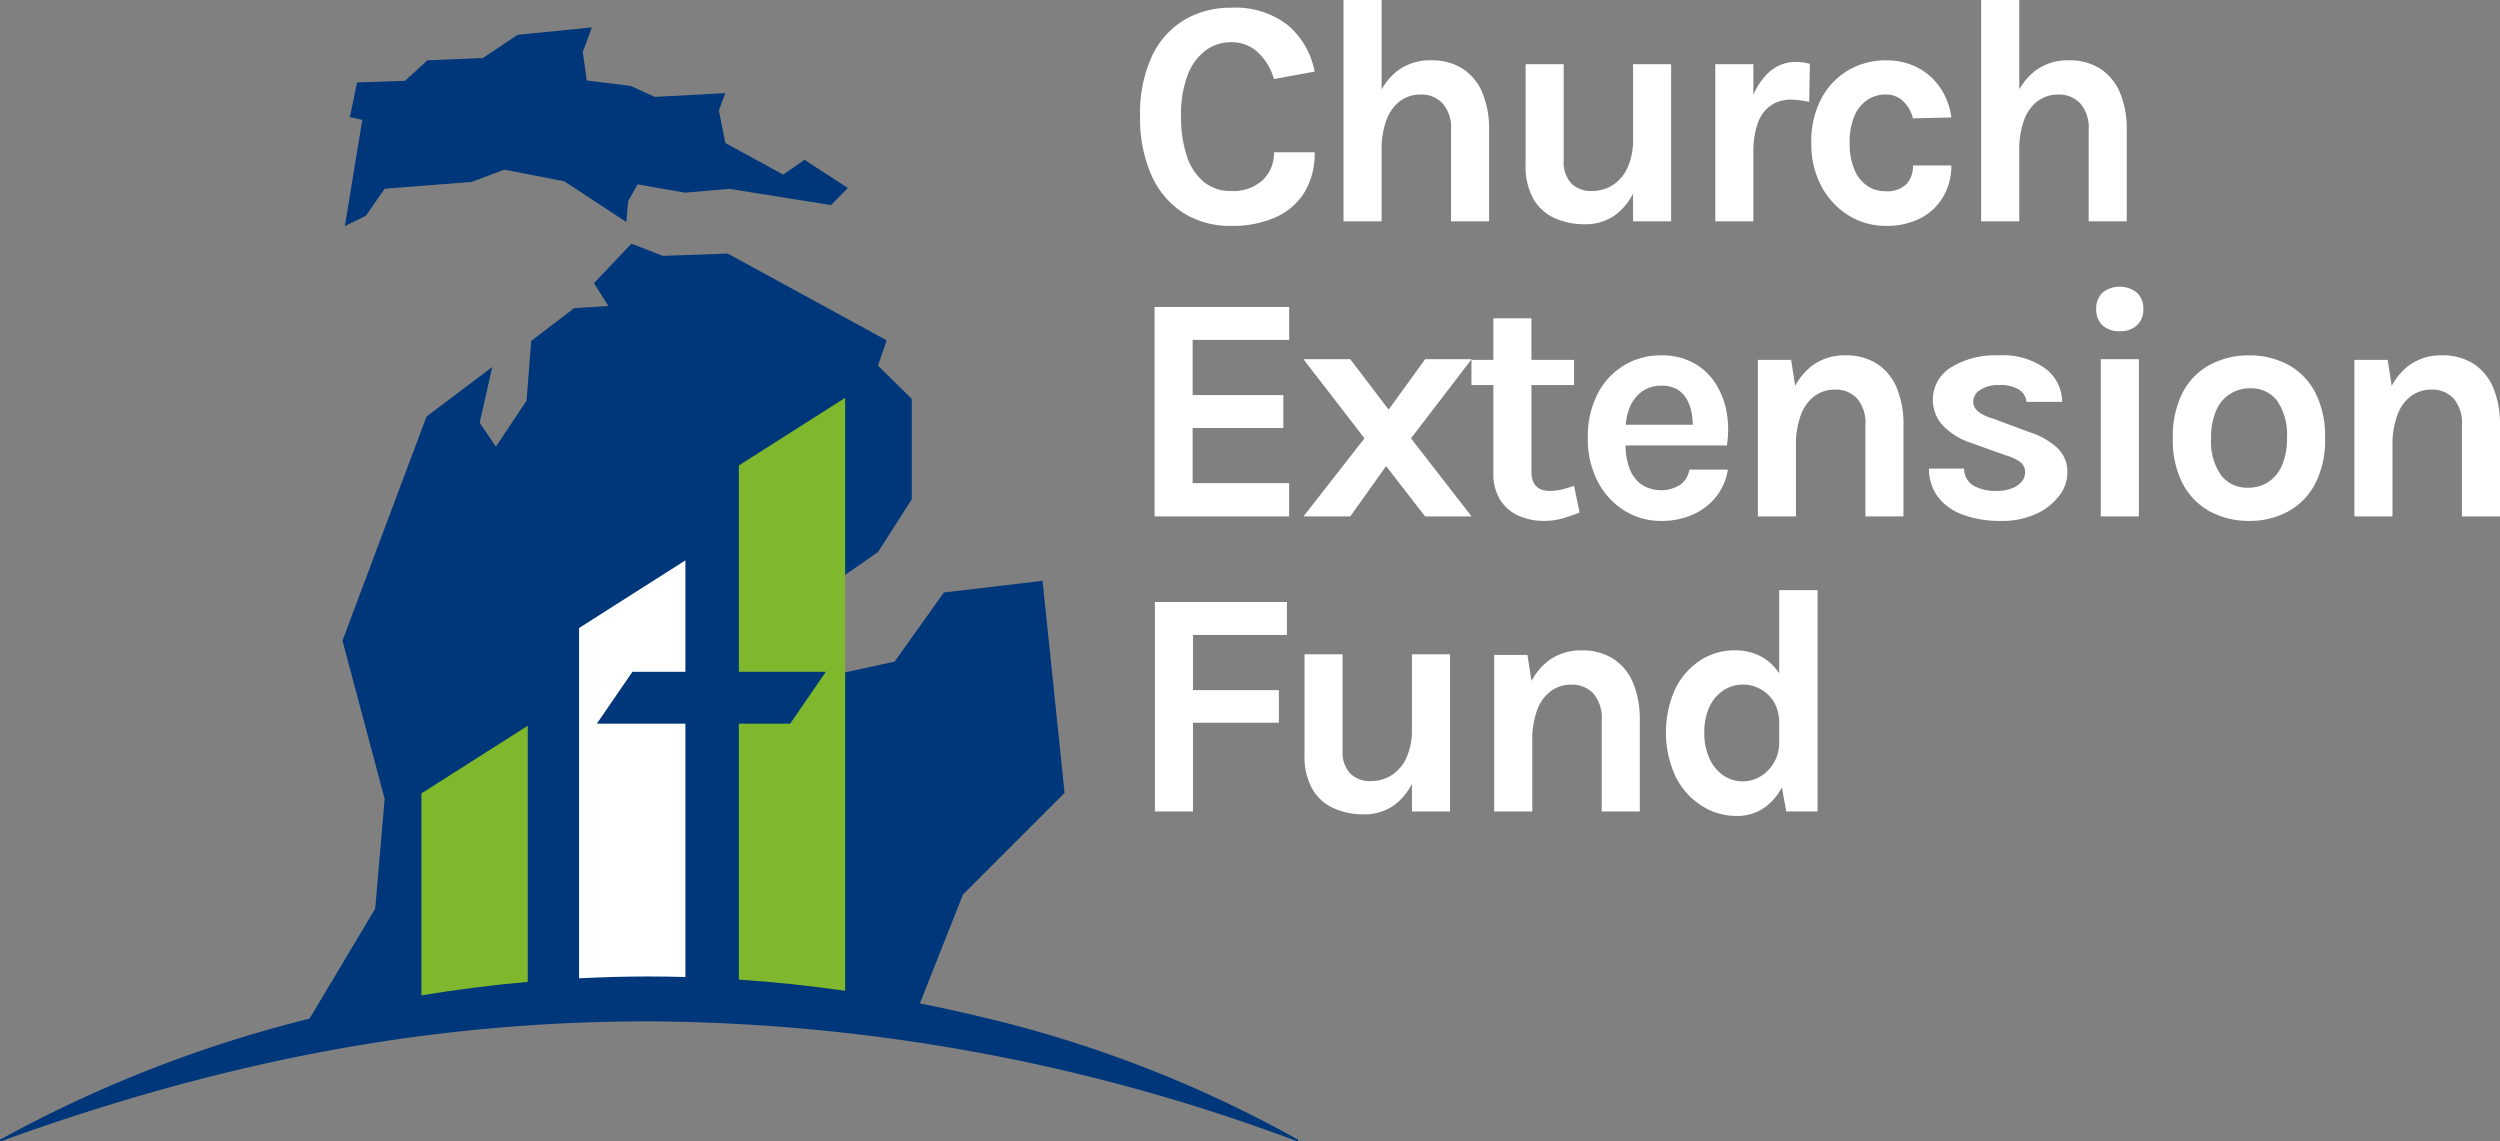
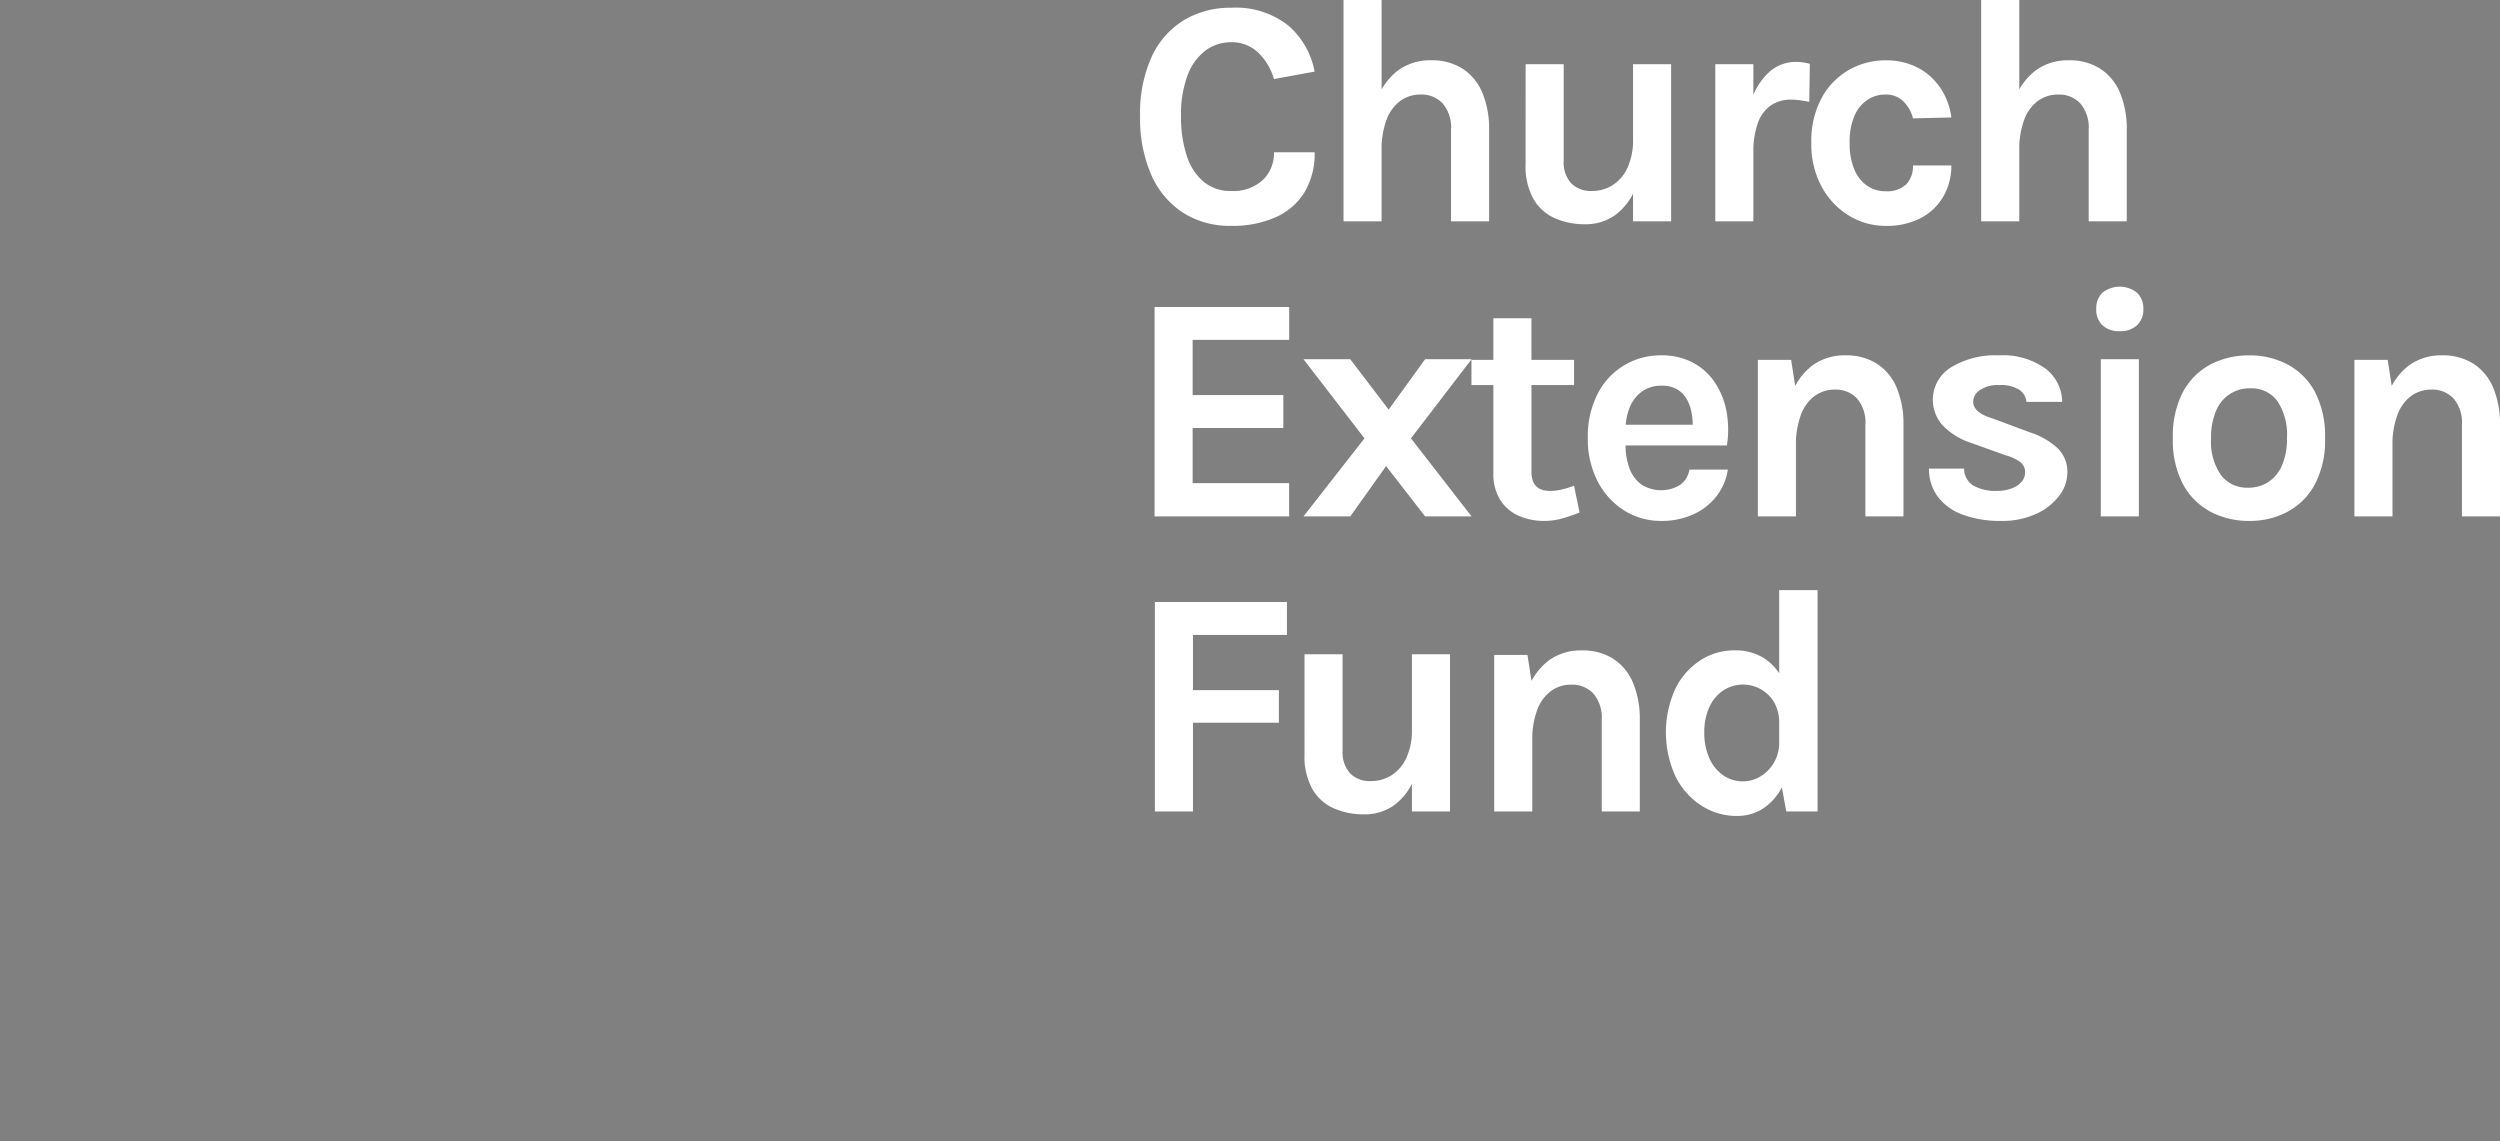
<svg xmlns="http://www.w3.org/2000/svg" width="271.136" height="123.762" viewBox="0 0 271.136 123.762">
  <rect x="0" y="0" width="271.136" height="123.762" fill="#808080" stroke="none" />
  <defs>
    <clipPath id="clip-path">
-       <rect id="Rectangle_7909" data-name="Rectangle 7909" width="140.781" height="120.793" fill="none" />
-     </clipPath>
+       </clipPath>
  </defs>
  <g id="Group_15401" data-name="Group 15401" transform="translate(-86.557 -30.119)">
    <path id="Path_76573" data-name="Path 76573" d="M11.515.488A9.421,9.421,0,0,1,6.309-.934,9.339,9.339,0,0,1,2.871-5.02a15.227,15.227,0,0,1-1.223-6.391,14.754,14.754,0,0,1,1.268-6.467,9.071,9.071,0,0,1,3.5-3.951,9.727,9.727,0,0,1,5.1-1.338,9.2,9.2,0,0,1,6.2,1.925,8.68,8.68,0,0,1,2.859,5l-4.408.808a6.411,6.411,0,0,0-1.735-2.888,4.127,4.127,0,0,0-2.919-1.105,4.594,4.594,0,0,0-2.75.886,5.912,5.912,0,0,0-1.952,2.667,11.956,11.956,0,0,0-.722,4.463,13.213,13.213,0,0,0,.636,4.344,6.035,6.035,0,0,0,1.849,2.8,4.54,4.54,0,0,0,2.939.976A4.731,4.731,0,0,0,14.95-4.477a4.016,4.016,0,0,0,1.22-3.013h4.409a8.124,8.124,0,0,1-1.089,4.316A6.991,6.991,0,0,1,16.367-.452,11.481,11.481,0,0,1,11.515.488ZM35.371,0V-9.938a4,4,0,0,0-.912-2.855,3.137,3.137,0,0,0-2.385-.961,3.678,3.678,0,0,0-2.2.686,4.445,4.445,0,0,0-1.5,2.055,9.385,9.385,0,0,0-.539,3.418H26.475a15.757,15.757,0,0,1,.825-5.5,6.917,6.917,0,0,1,2.33-3.282,5.869,5.869,0,0,1,3.537-1.09,6.184,6.184,0,0,1,3.506.939,5.734,5.734,0,0,1,2.118,2.635,10.185,10.185,0,0,1,.71,3.954V0ZM23.71,0V-24.007h4.13V0Zm31.4-17.047h4.13V0h-4.13Zm-11.651,0h4.13v10.43A3.415,3.415,0,0,0,48.4-4.128a3.02,3.02,0,0,0,2.257.833A4.115,4.115,0,0,0,52.9-3.929a4.4,4.4,0,0,0,1.61-1.888,7.169,7.169,0,0,0,.6-3.109h1.118a14.322,14.322,0,0,1-.8,5.167A6.559,6.559,0,0,1,53.2-.7,5.5,5.5,0,0,1,49.927.315a8.038,8.038,0,0,1-3.282-.649,5.052,5.052,0,0,1-2.329-2.079,7.282,7.282,0,0,1-.86-3.78ZM64.03,0V-17.047h4.13V0Zm3.119-7.457a17.274,17.274,0,0,1,.749-5.529,7.136,7.136,0,0,1,2.02-3.244,4.307,4.307,0,0,1,2.832-1.063,5.686,5.686,0,0,1,.8.053,5.177,5.177,0,0,1,.736.159l-.064,4.129q-.464-.106-.982-.177a7.008,7.008,0,0,0-.947-.071,3.836,3.836,0,0,0-2.282.657,3.929,3.929,0,0,0-1.385,1.932,9.325,9.325,0,0,0-.462,3.153ZM82.494.488A7.525,7.525,0,0,1,78.527-.622a8.26,8.26,0,0,1-2.958-3.131A9.621,9.621,0,0,1,74.446-8.5a9.854,9.854,0,0,1,1.123-4.891,7.747,7.747,0,0,1,2.958-3.035,7.932,7.932,0,0,1,3.967-1.037,7.51,7.51,0,0,1,2.93.535A6.626,6.626,0,0,1,87.59-15.5a6.967,6.967,0,0,1,1.4,2,7.4,7.4,0,0,1,.643,2.23l-4.166.1a3.844,3.844,0,0,0-1.043-1.849,2.7,2.7,0,0,0-1.965-.738,3.5,3.5,0,0,0-1.875.547,3.9,3.9,0,0,0-1.431,1.7,7.018,7.018,0,0,0-.55,3,7.172,7.172,0,0,0,.519,2.912,3.961,3.961,0,0,0,1.395,1.748,3.432,3.432,0,0,0,1.942.583,3.03,3.03,0,0,0,2.292-.757,2.843,2.843,0,0,0,.716-2.037h4.166a6.665,6.665,0,0,1-.823,3.286A6.044,6.044,0,0,1,86.4-.4,7.922,7.922,0,0,1,82.494.488ZM104.527,0V-9.938a4,4,0,0,0-.912-2.855,3.137,3.137,0,0,0-2.385-.961,3.678,3.678,0,0,0-2.2.686,4.445,4.445,0,0,0-1.5,2.055A9.385,9.385,0,0,0,97-7.594H95.63a15.757,15.757,0,0,1,.825-5.5,6.917,6.917,0,0,1,2.33-3.282,5.869,5.869,0,0,1,3.537-1.09,6.184,6.184,0,0,1,3.506.939,5.734,5.734,0,0,1,2.118,2.635,10.185,10.185,0,0,1,.71,3.954V0ZM92.866,0V-24.007H97V0ZM3.218,32V9.286h14.6v3.566H7.348v5.985h9.835v3.574H7.348v5.98H17.813V32Zm16.15,0,6.617-8.468-6.617-8.579h5.075l4.163,5.464,3.954-5.464H37.6l-6.575,8.579L37.6,32H32.56l-4.232-5.457L24.444,32Zm26.092.488a6.672,6.672,0,0,1-2.753-.559,4.523,4.523,0,0,1-2-1.716,5.327,5.327,0,0,1-.745-2.937V10.512h4.129V27.139q0,2.095,2,2.095a5.623,5.623,0,0,0,1.22-.136,11.172,11.172,0,0,0,1.4-.425l.6,2.907q-.978.385-1.9.647A7.124,7.124,0,0,1,45.46,32.488ZM37.586,17.757V15.023H48.714v2.735ZM58.151,32.488a7.411,7.411,0,0,1-3.974-1.115,8.066,8.066,0,0,1-2.887-3.144,9.918,9.918,0,0,1-1.083-4.738,10.058,10.058,0,0,1,1.074-4.806,7.594,7.594,0,0,1,6.87-4.151,7.141,7.141,0,0,1,3.511.817,6.61,6.61,0,0,1,2.379,2.206,8.433,8.433,0,0,1,1.219,3.137,10.9,10.9,0,0,1,.03,3.609H53.5V22.06h8.874l-.805.525a7.559,7.559,0,0,0-.08-1.664,4.953,4.953,0,0,0-.5-1.54A2.929,2.929,0,0,0,59.94,18.25a3.161,3.161,0,0,0-1.72-.427,3.559,3.559,0,0,0-2.136.63,3.918,3.918,0,0,0-1.329,1.713,6.3,6.3,0,0,0-.453,2.452v1.649A6.978,6.978,0,0,0,54.73,26.8a3.806,3.806,0,0,0,1.277,1.731,3.969,3.969,0,0,0,4.173.073,2.539,2.539,0,0,0,1.047-1.679h4.167a6.242,6.242,0,0,1-1.237,2.891,6.633,6.633,0,0,1-2.508,1.962A8.262,8.262,0,0,1,58.151,32.488ZM80.311,32V22.062a4,4,0,0,0-.912-2.855,3.137,3.137,0,0,0-2.385-.961,3.678,3.678,0,0,0-2.2.686,4.445,4.445,0,0,0-1.5,2.055,9.385,9.385,0,0,0-.539,3.418H71.414a15.757,15.757,0,0,1,.825-5.5,6.917,6.917,0,0,1,2.33-3.282,5.869,5.869,0,0,1,3.537-1.09,6.184,6.184,0,0,1,3.506.939,5.734,5.734,0,0,1,2.118,2.635,10.185,10.185,0,0,1,.71,3.954V32ZM68.649,32V15.023h3.608l.522,3.363V32Zm26.426.488a11.737,11.737,0,0,1-4.205-.674,5.912,5.912,0,0,1-2.7-1.942,5.052,5.052,0,0,1-.965-3.056h3.812a2.13,2.13,0,0,0,1,1.838,4.88,4.88,0,0,0,2.564.579,4.4,4.4,0,0,0,1.585-.265,2.62,2.62,0,0,0,1.077-.719,1.518,1.518,0,0,0,.389-1.011,1.367,1.367,0,0,0-.521-1.13,5.1,5.1,0,0,0-1.652-.758l-3.708-1.332a7.481,7.481,0,0,1-3.058-1.889,4.128,4.128,0,0,1,.878-6.277A9.186,9.186,0,0,1,94.8,14.534a7.834,7.834,0,0,1,5.033,1.431,4.577,4.577,0,0,1,1.819,3.611H97.772a1.747,1.747,0,0,0-.8-1.33,3.876,3.876,0,0,0-2.166-.492,3.473,3.473,0,0,0-2.058.535A1.53,1.53,0,0,0,92,19.538q0,1.212,2.062,1.821l4.025,1.5a8.075,8.075,0,0,1,3.047,1.723,3.539,3.539,0,0,1,1.082,2.652,4.165,4.165,0,0,1-.9,2.546A6.514,6.514,0,0,1,98.8,31.737,8.706,8.706,0,0,1,95.076,32.488ZM107.9,11.912a2.612,2.612,0,0,1-1.88-.643,2.334,2.334,0,0,1-.673-1.772,2.342,2.342,0,0,1,.673-1.759,3.007,3.007,0,0,1,3.747,0,2.314,2.314,0,0,1,.688,1.76,2.309,2.309,0,0,1-.688,1.772A2.623,2.623,0,0,1,107.9,11.912ZM105.84,32V14.953h4.13V32Zm16.1.488a8.852,8.852,0,0,1-4.2-.993,7.262,7.262,0,0,1-2.983-2.983,10.157,10.157,0,0,1-1.1-4.979,10.294,10.294,0,0,1,1.1-5.039,7.207,7.207,0,0,1,2.983-2.974,8.915,8.915,0,0,1,4.2-.985,8.766,8.766,0,0,1,4.157.985,7.2,7.2,0,0,1,2.966,2.974,10.328,10.328,0,0,1,1.1,5.039,10.19,10.19,0,0,1-1.1,4.979,7.257,7.257,0,0,1-2.966,2.983A8.7,8.7,0,0,1,121.937,32.488Zm-.138-3.6a3.99,3.99,0,0,0,2.18-.6,4.057,4.057,0,0,0,1.5-1.8,7.067,7.067,0,0,0,.548-2.956,6.565,6.565,0,0,0-1.055-4.063,3.466,3.466,0,0,0-2.9-1.361,3.9,3.9,0,0,0-3.721,2.412,7.229,7.229,0,0,0-.552,3.012,6.313,6.313,0,0,0,1.081,4A3.536,3.536,0,0,0,121.8,28.887ZM145.007,32V22.062a4,4,0,0,0-.911-2.855,3.137,3.137,0,0,0-2.385-.961,3.678,3.678,0,0,0-2.2.686,4.445,4.445,0,0,0-1.5,2.055,9.385,9.385,0,0,0-.539,3.418H136.11a15.757,15.757,0,0,1,.825-5.5,6.917,6.917,0,0,1,2.33-3.282,5.869,5.869,0,0,1,3.537-1.09,6.184,6.184,0,0,1,3.506.939,5.734,5.734,0,0,1,2.118,2.635,10.185,10.185,0,0,1,.71,3.954V32Zm-11.661,0V15.023h3.608l.522,3.363V32ZM3.253,64V41.286H17.571v3.566H7.383v5.992H16.7v3.531H7.383V64ZM31.13,46.953h4.13V64H31.13Zm-11.651,0h4.13v10.43a3.415,3.415,0,0,0,.819,2.489,3.02,3.02,0,0,0,2.257.833,4.115,4.115,0,0,0,2.235-.635,4.4,4.4,0,0,0,1.61-1.888,7.169,7.169,0,0,0,.6-3.109h1.118a14.322,14.322,0,0,1-.8,5.167,6.559,6.559,0,0,1-2.22,3.062,5.5,5.5,0,0,1-3.277,1.012,8.038,8.038,0,0,1-3.282-.649,5.052,5.052,0,0,1-2.329-2.079,7.282,7.282,0,0,1-.86-3.78ZM51.713,64V54.062a4,4,0,0,0-.912-2.855,3.137,3.137,0,0,0-2.385-.961,3.678,3.678,0,0,0-2.2.686,4.445,4.445,0,0,0-1.5,2.055,9.385,9.385,0,0,0-.539,3.418H42.817a15.757,15.757,0,0,1,.825-5.5,6.917,6.917,0,0,1,2.33-3.282,5.869,5.869,0,0,1,3.537-1.09,6.184,6.184,0,0,1,3.506.939,5.734,5.734,0,0,1,2.118,2.635,10.185,10.185,0,0,1,.71,3.954V64ZM40.052,64V47.023h3.608l.522,3.363V64Zm26.357.488a7.073,7.073,0,0,1-3.894-1.128,7.958,7.958,0,0,1-2.8-3.165,11.463,11.463,0,0,1-.035-9.468,7.733,7.733,0,0,1,2.7-3.1,6.757,6.757,0,0,1,3.755-1.1,5.816,5.816,0,0,1,3.267.905,5.74,5.74,0,0,1,2.119,2.666,11.211,11.211,0,0,1,.74,4.337h-1.3a4.434,4.434,0,0,0-.545-2.267,3.922,3.922,0,0,0-5.536-1.284,4.318,4.318,0,0,0-1.5,1.812,6.408,6.408,0,0,0-.541,2.724,6.686,6.686,0,0,0,.546,2.8,4.42,4.42,0,0,0,1.5,1.855,3.7,3.7,0,0,0,2.157.659,3.637,3.637,0,0,0,1.88-.531,4.168,4.168,0,0,0,1.468-1.494,4.306,4.306,0,0,0,.571-2.24h1.3a10.935,10.935,0,0,1-.8,4.454A6.079,6.079,0,0,1,69.335,63.6,5.161,5.161,0,0,1,66.409,64.488ZM71.731,64l-.771-4.2V39.993h4.164V64Z" transform="translate(208.557 54.126)" fill="#fff" />
    <g id="Group_15299" data-name="Group 15299" transform="translate(86.557 33.088)">
      <g id="Group_15274" data-name="Group 15274" clip-path="url(#clip-path)">
        <path id="Path_76496" data-name="Path 76496" d="M140.73,139.5a132.659,132.659,0,0,0-34.3-13.289q-3.3-.8-6.664-1.462l4.671-11.81,11.022-11.022-2.391-23-10.7,1.263-5.346,7.5-6.732,1.457-1.31-9.008,6.239-4.327,3.666-5.726V59.185l-3.662-3.608.941-2.74L78.919,43.421l-7.034.253-3.4-1.324-4.069,4.284,1.564,2.476-3.715.233L57.611,52.9l-.5,6.47-3.325,4.995-1.762-2.588,1.36-6.046L46.258,61.1,37.143,85.4l4.573,17.163-1.024,11.908L33.572,126.4A139.208,139.208,0,0,0,.052,139.5a.1.1,0,0,0,.049.189.11.11,0,0,0,.034-.006c24.51-8.862,46.834-12.99,70.255-12.99a203.514,203.514,0,0,1,70.255,12.99.1.1,0,0,0,.085-.182" transform="translate(0 -18.893)" fill="#00377a" />
-         <path id="Path_76497" data-name="Path 76497" d="M94.051,164.525V136.746l-11.532,7.336v21.906q5.724-.949,11.532-1.463" transform="translate(-36.814 -61.005)" fill="#7fb82c" />
        <path id="Path_76498" data-name="Path 76498" d="M120.974,149.493q1.96,0,3.944.059V122.078h-9.606l3.859-5.625h5.747V104.364L113.386,111.7v37.991q3.792-.194,7.588-.2" transform="translate(-50.584 -46.559)" fill="#fff" />
-         <path id="Path_76499" data-name="Path 76499" d="M144.669,107.879v27.753c3.827.258,7.684.665,11.532,1.214V72.538l-11.532,7.336v22.38H154.1l-3.859,5.625Z" transform="translate(-64.54 -32.361)" fill="#7fb82c" />
-         <path id="Path_76500" data-name="Path 76500" d="M98.058,21.107l-6.736-4.415-6.489-1.26-3.573,1.332-9.409.729L69.8,20.436l-2.268,1.115,1.888-11.519-1.348-.3.78-3.763,5.2-.175L76.487,3.57l6.007-.249L86.265.81,94.317,0l-.984,2.655.434,3.109,4.719.575,2.681,1.2,7.625-.409-.7,1.87.7,3.544,6.284,3.425,2.305-1.606,4.7,3.057-1.829,1.854-11.013-1.761-4.83.413-5.139-.9-1.016,1.838Z" transform="translate(-30.128 0)" fill="#00377a" />
      </g>
    </g>
  </g>
</svg>